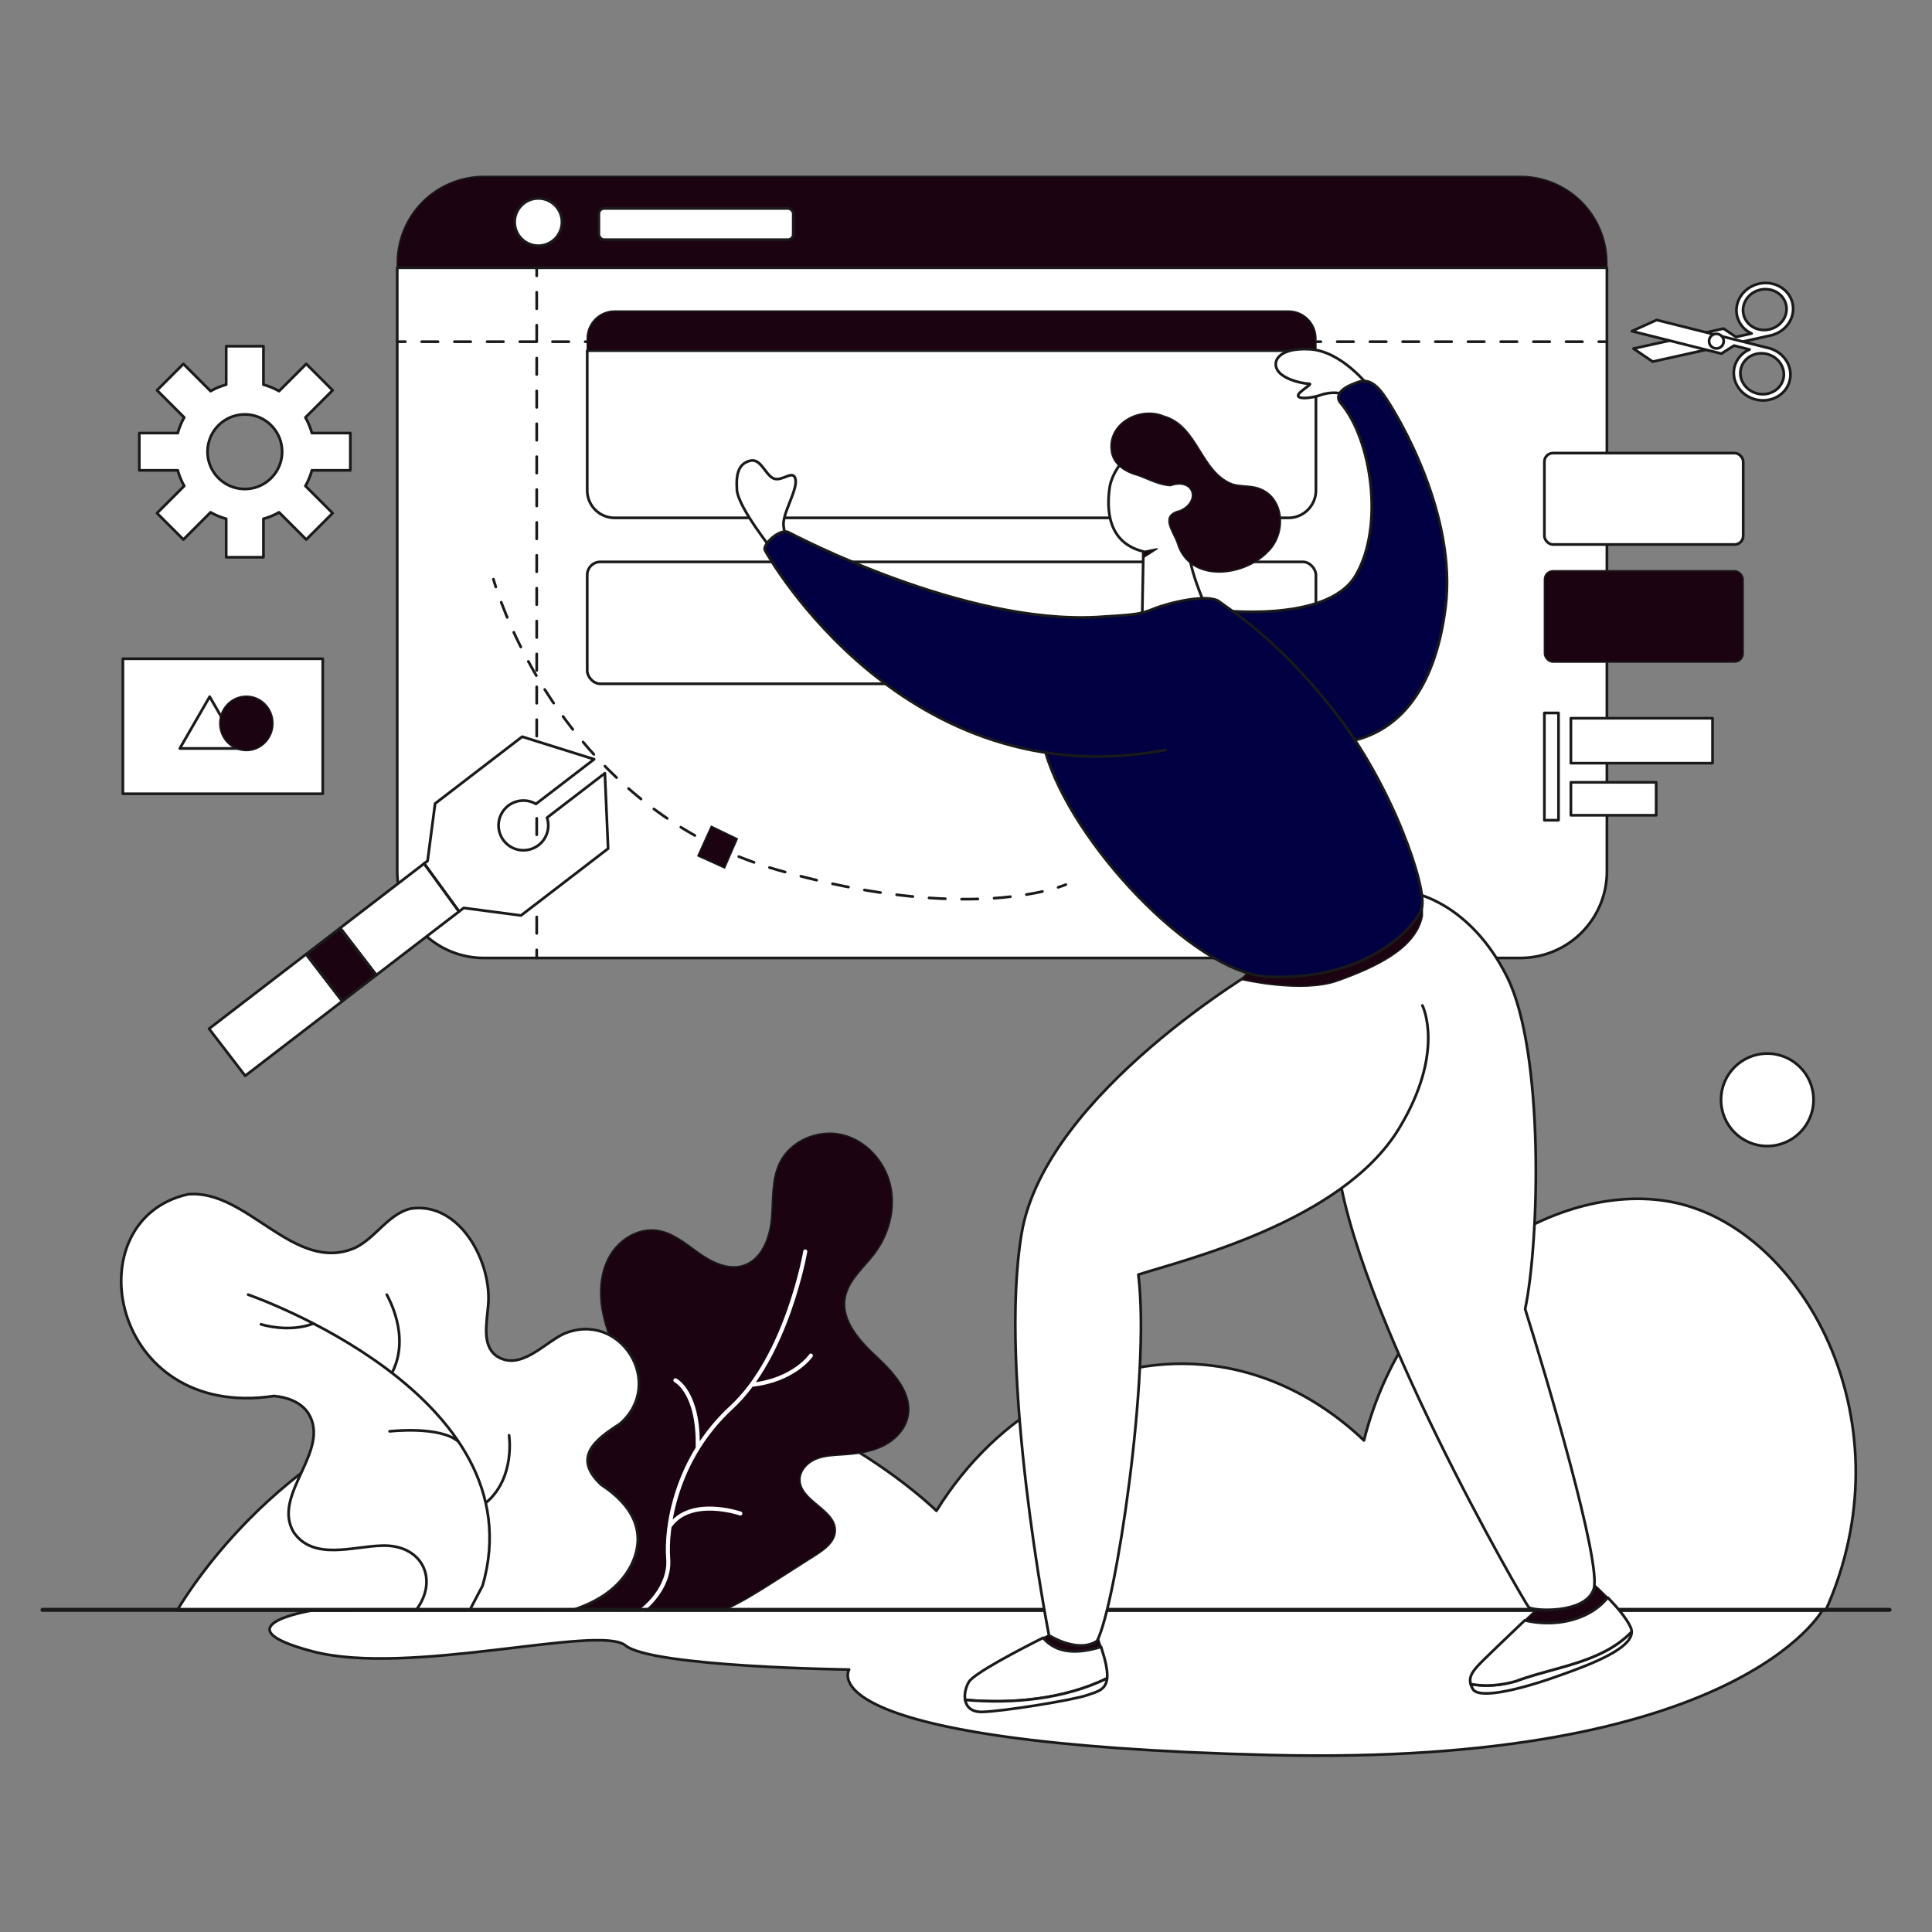
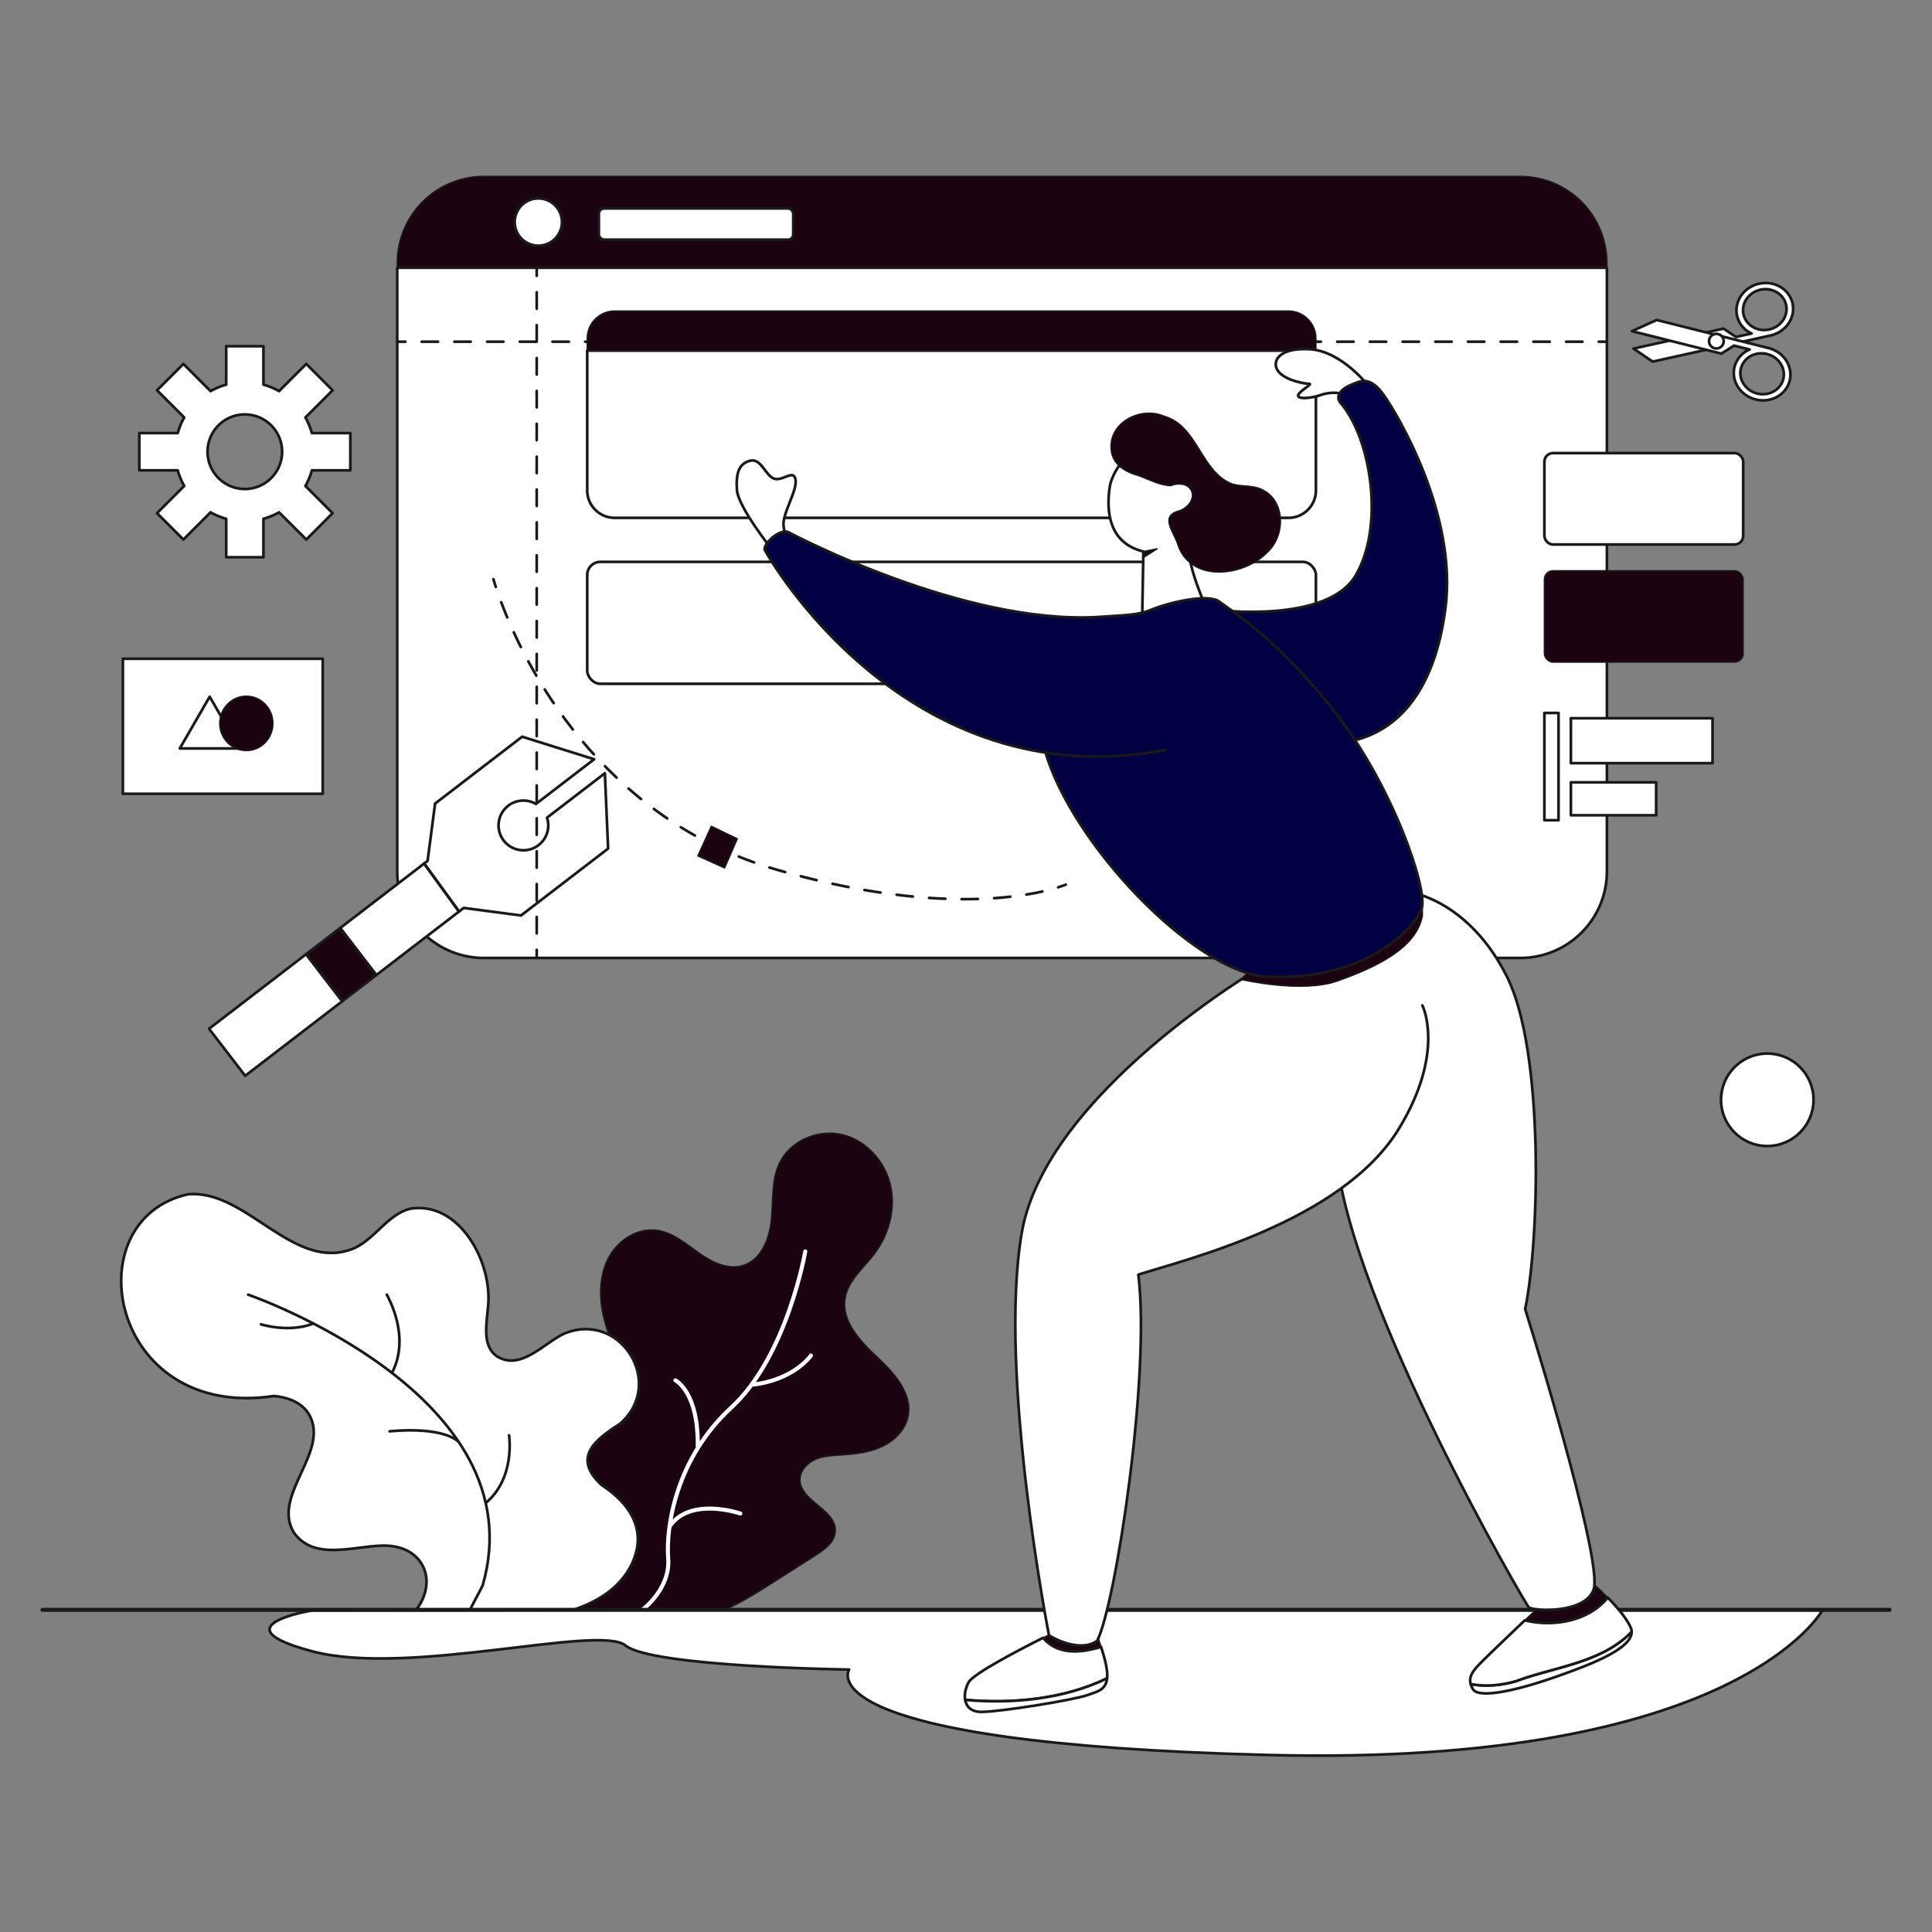
<svg xmlns="http://www.w3.org/2000/svg" viewBox="0 0 3000 3000" id="website-design">
  <rect x="0" y="0" width="3000" height="3000" fill="#808080" stroke="none" />
  <g>
    <g>
      <rect width="3000" height="3000" fill="none" />
      <path fill="#fff" stroke="#1a1a1a" stroke-linecap="round" stroke-linejoin="round" stroke-width="4.198" d="M1241.617,2499.535H2830.369s-130.215,243.627-858.388,225.673-653.451-132.726-653.451-132.726-306.214-3.943-347.237-37.353-336.218,48.695-486.044,9.139,0-63.685,0-63.685Z" />
-       <path fill="#fff" stroke="#1a1a1a" stroke-linecap="round" stroke-linejoin="round" stroke-width="4.198" d="M275.012,2500.581h2559.914c128.708-287.852-29.237-580.591-224.063-630.747-176.446-45.425-425.207,97.293-492.937,366.902-32.215-30.901-119.669-106.064-249.27-117.633-160.389-14.317-320.602,74.541-414.516,226.863-26.263-25.04-296.51-273.912-672.188-201.656C459.063,2206.413,300.061,2459.237,275.012,2500.581Z" />
      <circle cx="2744.232" cy="1707.762" r="71.82" fill="#fff" stroke="#1a1a1a" stroke-linecap="round" stroke-linejoin="round" stroke-width="4.198" />
      <path fill="#1c0311" stroke="#1a1a1a" stroke-linecap="round" stroke-linejoin="round" stroke-width="2.099" d="M2495.211,408.285A134.437,134.437,0,0,0,2360.773,273.847H751.258A134.437,134.437,0,0,0,616.82,408.285v7.469H2495.211Z" />
      <path fill="#fff" stroke="#1a1a1a" stroke-linecap="round" stroke-linejoin="round" stroke-width="4.198" d="M616.82,415.753v937.328A134.437,134.437,0,0,0,751.258,1487.519H2360.773a134.437,134.437,0,0,0,134.437-134.437V415.753Z" />
      <rect width="308.708" height="141.906" x="2398.117" y="703.58" fill="#fff" stroke="#1a1a1a" stroke-linecap="round" stroke-linejoin="round" stroke-width="4.198" rx="13.307" />
      <rect width="308.708" height="141.906" x="2398.117" y="886.272" fill="#1c0311" stroke="#1a1a1a" stroke-linecap="round" stroke-linejoin="round" stroke-width="2.099" rx="13.307" />
      <path fill="#fff" stroke="#1a1a1a" stroke-linecap="round" stroke-linejoin="round" stroke-width="4.198" d="M1795.638,854.542s-13.036,3.947-20.228,1.867" />
      <path fill="none" stroke="#1a1a1a" stroke-linecap="round" stroke-linejoin="round" stroke-width="4.198" d="M766.195,899.355s1.158,4.284,3.682,12.039" />
      <path fill="none" stroke="#1a1a1a" stroke-dasharray="25.271 25.271" stroke-linecap="round" stroke-linejoin="round" stroke-width="4.198" d="M778.275,935.224c34.781,92.314,151.103,336.419,430.443,415.99,230.868,65.764,369.817,43.957,422.26,30.125" />
      <path fill="none" stroke="#1a1a1a" stroke-linecap="round" stroke-linejoin="round" stroke-width="4.198" d="M1643.119,1377.844c7.923-2.497,11.857-4.223,11.857-4.223" />
      <line x1="833.414" x2="833.414" y1="415.753" y2="428.347" fill="none" stroke="#1a1a1a" stroke-linecap="round" stroke-linejoin="round" stroke-width="4.198" />
      <line x1="833.414" x2="833.414" y1="453.873" y2="1462.162" fill="none" stroke="#1a1a1a" stroke-dasharray="25.526 25.526" stroke-linecap="round" stroke-linejoin="round" stroke-width="4.198" />
      <line x1="833.414" x2="833.414" y1="1474.926" y2="1487.519" fill="none" stroke="#1a1a1a" stroke-linecap="round" stroke-linejoin="round" stroke-width="4.198" />
      <line x1="616.82" x2="629.414" y1="530.585" y2="530.585" fill="none" stroke="#1a1a1a" stroke-linecap="round" stroke-linejoin="round" stroke-width="4.198" />
      <line x1="654.8" x2="2469.924" y1="530.585" y2="530.585" fill="none" stroke="#1a1a1a" stroke-dasharray="25.386 25.386" stroke-linecap="round" stroke-linejoin="round" stroke-width="4.198" />
      <line x1="2482.617" x2="2495.211" y1="530.585" y2="530.585" fill="none" stroke="#1a1a1a" stroke-linecap="round" stroke-linejoin="round" stroke-width="4.198" />
      <polygon fill="#fff" points="528.205 1441.054 584.32 1514.108 712.788 1415.427 658.588 1340.902 528.205 1441.054" />
-       <path fill="#fff" d="M809.069,1421.53l135.183-103.838-4.998-117.01-89.838,69.008a38.587,38.587,0,1,1-17.23-21.313l90.378-69.422L810.8,1143.956,675.617,1247.794l-11.67,88.99-5.36,4.117,54.2,74.526,7.275-5.588Z" />
      <rect width="66.608" height="92.119" x="496.546" y="1451.809" fill="#fff" transform="rotate(-37.529 529.85 1497.868)" />
      <rect width="190.13" height="92.119" x="332.983" y="1530.007" fill="#fff" transform="rotate(-37.529 428.048 1576.066)" />
      <polygon fill="none" stroke="#fff" stroke-miterlimit="10" stroke-width="2.099" points="528.205 1441.054 584.32 1514.108 712.788 1415.427 658.588 1340.902 528.205 1441.054" />
      <path fill="none" stroke="#fff" stroke-miterlimit="10" stroke-width="2.099" d="M809.069,1421.53l135.183-103.838-4.998-117.01-89.838,69.008a38.587,38.587,0,1,1-17.23-21.313l90.378-69.422L810.8,1143.956,675.617,1247.794l-11.67,88.99-5.36,4.117,54.2,74.526,7.275-5.588Z" />
      <rect width="66.608" height="92.119" x="496.546" y="1451.809" fill="#1c0311" stroke="#1a1a1a" stroke-linecap="round" stroke-linejoin="round" stroke-width="2.099" transform="rotate(-37.529 529.85 1497.868)" />
      <rect width="190.13" height="92.119" x="332.983" y="1530.007" fill="none" stroke="#fff" stroke-miterlimit="10" stroke-width="2.099" transform="rotate(-37.529 428.048 1576.066)" />
      <polygon fill="none" stroke="#1a1a1a" stroke-linecap="round" stroke-linejoin="round" stroke-width="4.198" points="528.205 1441.054 584.32 1514.108 712.788 1415.427 658.588 1340.902 528.205 1441.054" />
      <path fill="none" stroke="#1a1a1a" stroke-linecap="round" stroke-linejoin="round" stroke-width="4.198" d="M809.069,1421.53l135.183-103.838-4.998-117.01-89.838,69.008a38.587,38.587,0,1,1-17.23-21.313l90.378-69.422L810.8,1143.956,675.617,1247.794l-11.67,88.99-5.36,4.117,54.2,74.526,7.275-5.588Z" />
      <rect width="66.608" height="92.119" x="496.546" y="1451.809" fill="none" stroke="#1a1a1a" stroke-linecap="round" stroke-linejoin="round" stroke-width="4.198" transform="rotate(-37.529 529.85 1497.868)" />
      <rect width="190.13" height="92.119" x="332.983" y="1530.007" fill="none" stroke="#1a1a1a" stroke-linecap="round" stroke-linejoin="round" stroke-width="4.198" transform="rotate(-37.529 428.048 1576.066)" />
      <path fill="#fff" stroke="#1a1a1a" stroke-linecap="round" stroke-linejoin="round" stroke-width="4.198" d="M544.003,730.375V672.489h-59.719a106.651,106.651,0,0,0-10.032-24.228l42.222-42.222-40.939-40.939L433.313,607.323a106.636,106.636,0,0,0-24.228-10.032V537.598H351.226V597.291a106.636,106.636,0,0,0-24.228,10.032l-42.222-42.223-40.939,40.939,42.222,42.222a106.651,106.651,0,0,0-10.032,24.228h-59.719V730.375h59.719a106.639,106.639,0,0,0,10.032,24.228l-42.222,42.222,40.939,40.939,42.222-42.222a106.635,106.635,0,0,0,24.228,10.032v59.693h57.859V805.574a106.635,106.635,0,0,0,24.228-10.032l42.222,42.222,40.939-40.939-42.222-42.222A106.639,106.639,0,0,0,484.284,730.375Zm-113.728,0a57.896,57.896,0,0,1-21.19,21.19,56.485,56.485,0,0,1-13.961,5.789,58.114,58.114,0,0,1-29.964,0,56.302,56.302,0,0,1-13.934-5.789,58.19,58.19,0,0,1-27.004-35.15,58.726,58.726,0,0,1-1.938-14.982,57.594,57.594,0,0,1,1.964-14.982,56.497,56.497,0,0,1,5.789-13.961A58.093,58.093,0,0,1,351.226,651.3a56.302,56.302,0,0,1,13.934-5.789,58.114,58.114,0,0,1,29.964,0A56.486,56.486,0,0,1,409.085,651.3a58.093,58.093,0,0,1,21.19,21.189,56.497,56.497,0,0,1,5.789,13.961,57.594,57.594,0,0,1,1.964,14.982,58.726,58.726,0,0,1-1.938,14.982A57.574,57.574,0,0,1,430.275,730.375Z" />
      <circle cx="835.904" cy="344.8" r="36.721" fill="#fff" stroke="#1a1a1a" stroke-linecap="round" stroke-linejoin="round" stroke-width="4.198" />
      <rect width="301.862" height="48.547" x="929.885" y="323.639" fill="#fff" stroke="#1a1a1a" stroke-linecap="round" stroke-linejoin="round" stroke-width="4.198" rx="8.198" />
      <path fill="#fff" stroke="#1a1a1a" stroke-linecap="round" stroke-linejoin="round" stroke-width="4.198" d="M911.836,544.434V761.485a42.643,42.643,0,0,0,42.643,42.643H2000.709a42.643,42.643,0,0,0,42.643-42.643V544.434Z" />
      <path fill="#1c0311" stroke="#1a1a1a" stroke-linecap="round" stroke-linejoin="round" stroke-width="2.099" d="M2043.352,525.615a42.643,42.643,0,0,0-42.643-42.643H954.479A42.643,42.643,0,0,0,911.836,525.615v18.819H2043.352Z" />
      <rect width="1131.516" height="189.327" x="911.836" y="872.473" fill="#fff" stroke="#1a1a1a" stroke-linecap="round" stroke-linejoin="round" stroke-width="4.198" rx="20.317" />
      <path fill="#1c0311" stroke="#1a1a1a" stroke-linecap="round" stroke-linejoin="round" stroke-width="2.099" d="M1362.27,2107.484c-26.687-24.884-56.107-56.158-49.856-92.106,4.718-27.129,28.36-46.109,45.062-68.001,23.092-30.268,33.876-70.577,25.154-107.636-8.722-37.059-38.191-69.418-75.275-78.03-37.084-8.612-79.694,9.243-96.559,43.374-13.217,26.749-10.217,58.199-12.943,87.91-2.726,29.711-15.451,63.061-43.936,71.937-23.791,7.414-48.984-5.316-69.273-19.785-20.289-14.468-40.428-31.729-65.145-34.9-29.006-3.722-58.02,14.289-72.709,39.576-14.689,25.287-16.732,56.351-11.582,85.138,5.151,28.787,16.942,55.896,28.638,82.699l-76.907,88.103-25.238,293.771h264.239c27.243-12.3,52.682-28.463,77.931-44.567q31.293-19.959,62.586-39.919c14.119-9.005,29.777-20.509,30.717-37.229,1.906-33.906-55.846-47.019-54.898-80.965.386-13.836,11.562-25.461,24.3-30.876s26.928-5.938,40.741-6.821c21.17-1.354,42.717-3.853,61.956-12.789,19.239-8.936,36.055-25.341,40.621-46.057C1417.748,2164.678,1388.957,2132.367,1362.27,2107.484Z" />
      <path fill="none" stroke="#fff" stroke-linecap="round" stroke-linejoin="round" stroke-width="6.297" d="M1250.419 1943.226s-27.943 162.449-114.8 242.368-101.794 186.972-98.06 234.274-39.833 79.667-39.833 79.667M1149.591 2350.16s-77.951-26.812-109.928 20.204M1048.763 2143.372s36.864 17.898 34.614 105.497M1259.133 2104.936s-26.311 38.393-92.2 45.337" />
      <path fill="#fff" stroke="#1a1a1a" stroke-linecap="round" stroke-linejoin="round" stroke-width="4.198" d="M979.483,2431.812c27.422-53.811-.149-96.524-45.7-126.2-44.987-41.834-11.072-69.291,28.942-94.723,71.906-62.796.347-177.185-87.658-139.608-31.623,15.306-68.344,59.208-105.226,33.543-21.193-16.781-14.197-49.525-11.932-76.463,7.043-67.559-43.889-163.853-120.931-151.493-34.315,8.591-53.87,45.591-85.794,60.828-94.328,40.965-167.497-91.812-259.449-83.172-178.266,39.972-121.711,351.682,133.611,313.189,20.399,1.682,41.74,9.397,53.139,26.395,37.062,58.144-57.765,126.99-22.328,185.397,30.894,44.398,92.227,21.486,137.093,20.559,62.952-1.937,88.069,53.026,53.256,99.468H891.046C927.712,2487.079,960.79,2467.085,979.483,2431.812Z" />
      <path fill="#fff" stroke="#1a1a1a" stroke-linecap="round" stroke-linejoin="round" stroke-width="4.198" d="M729.785 2499.535l19.605-37.344c85.891-296.883-364.102-451.859-364.102-451.859M790.469 2228.792s10.315 66.243-36.232 105.008M600.638 2010.331c1.245 3.112 37.771 64.36 7.994 121.494M604.995 2222.576s78.679-9.108 107.181 16.293M405.206 2056.389s42.878 13.742 81.5-1.22" />
      <line x1="66" x2="2934" y1="2499.761" y2="2499.761" fill="none" stroke="#1a1a1a" stroke-linecap="round" stroke-linejoin="round" stroke-width="6.297" />
      <polygon fill="#1c0311" stroke="#1a1a1a" stroke-linecap="round" stroke-linejoin="round" stroke-width="2.099" points="1083.617 1329.032 1104.502 1282.993 1144.895 1302.475 1125.162 1347.791 1083.617 1329.032" />
      <path fill="#1c0311" stroke="#1a1a1a" stroke-linecap="round" stroke-linejoin="round" stroke-width="2.099" d="M1709.762,2557.259c-3.42-11.141-7.528-24.004-8.572-25.049-1.867-1.867-59.283,0-59.283,0s-8.923,4.315-22.234,10.996C1641.722,2569.325,1676.181,2567.503,1709.762,2557.259Z" />
      <path fill="#fff" stroke="#1a1a1a" stroke-linecap="round" stroke-linejoin="round" stroke-width="4.198" d="M1719.075,2606.123c.795-7.597-.397-17.923-4.349-32.367,0,0-2.269-7.713-4.965-16.496-33.581,10.244-68.039,12.066-90.089-14.053-36.999,18.571-107.919,55.438-115.471,68.826-4.674,8.286-7.11,18.694-5.532,27.538C1572.306,2646.206,1652.601,2638.466,1719.075,2606.123Z" />
      <path fill="#fff" stroke="#1a1a1a" stroke-linecap="round" stroke-linejoin="round" stroke-width="4.198" d="M1498.67,2639.571c1.89,10.587,9.539,18.929,26.071,18.675,30.342-.467,141.454-18.179,163.846-26.141,14.874-5.288,28.562-7.556,30.489-25.982C1652.601,2638.466,1572.306,2646.206,1498.67,2639.571Z" />
      <path fill="#1c0311" stroke="#1a1a1a" stroke-linecap="round" stroke-linejoin="round" stroke-width="2.099" d="M2496.473,2480.69c-14.442-14.818-27.402-25.967-27.402-25.967l-75.621,36.877s-11.059,10.487-25.707,24.437C2414.478,2527.359,2468.22,2515.971,2496.473,2480.69Z" />
      <path fill="#fff" stroke="#1a1a1a" stroke-linecap="round" stroke-linejoin="round" stroke-width="4.198" d="M2354.251,2610.433c-22.334,6.381-47.089,9.105-70.587,4.524a33.087,33.087,0,0,0,3.356,7.812c8.869,15.404,67.686,2.334,126.502-18.205,54.364-18.984,120.684-43.95,120.094-70.844C2487.195,2582.177,2414.074,2587.999,2354.251,2610.433Z" />
      <path fill="#fff" stroke="#1a1a1a" stroke-linecap="round" stroke-linejoin="round" stroke-width="4.198" d="M2496.473,2480.69c-28.253,35.282-81.995,46.669-128.73,35.347-25.071,23.877-60.68,57.921-69.52,67.055-11.489,11.872-17.619,20.607-14.559,31.866,23.498,4.58,48.253,1.857,70.587-4.524,59.824-22.434,132.944-28.256,179.365-76.713a17.15,17.15,0,0,0-1.528-6.645C2525.675,2512.646,2510.386,2494.965,2496.473,2480.69Z" />
      <path fill="#fff" stroke="#1a1a1a" stroke-linecap="round" stroke-linejoin="round" stroke-width="4.198" d="M2075.716,1798.717c23.651,229.042,292.526,691.482,298.128,697.083s87.758,11.203,100.828-28.008-74.688-334.227-106.43-435.055c22.406-106.43,29.875-399.578-28.008-515.702s-145.641-130.345-145.641-130.345l-151.242,50.414" />
      <path fill="#fff" stroke="#1a1a1a" stroke-linecap="round" stroke-linejoin="round" stroke-width="4.198" d="M2208.704,1561.273s36.303,71.887-36.517,191.387c-88.711,145.578-335.471,204.146-404.559,226.552,19.292,156.844-35.474,514.099-64.105,568.87-29.875,19.917-74.688-8.714-74.688-8.714S1549.169,2132.321,1586.513,1914.483s372.193-413.271,372.193-413.271l161.201-64.107" />
      <path fill="#1c0311" stroke="#1a1a1a" stroke-linecap="round" stroke-linejoin="round" stroke-width="2.099" d="M1927.307,1520.847s94.155,22.329,150.264,2.129,121.621-49.376,131.134-100.996l-.192-25.483-261.864,104.036Z" />
      <path fill="#fff" stroke="#1a1a1a" stroke-linecap="round" stroke-linejoin="round" stroke-width="4.198" d="M1872.504,942.3s-30.809-67.219-26.141-98.027,71.887-65.352.934-127.902-119.5,8.402-124.168,40.145-4.668,85.891,52.281,99.895l-1.867,104.562" />
      <polygon fill="#1c0311" stroke="#1a1a1a" stroke-linecap="round" stroke-linejoin="round" stroke-width="2.099" points="1796.776 852.161 1775.41 856.41 1775.241 865.879 1796.776 852.161" />
      <path fill="#fff" stroke="#1a1a1a" stroke-linecap="round" stroke-linejoin="round" stroke-width="4.198" d="M2125.975,600.605s-42.012-55.549-92.426-58.35-59.75,21.006-48.08,35.01,41.078,18.672,47.613,18.672-19.605,13.537-17.271,19.139,24.273,2.334,35.477-1.867,33.143-5.602,38.744,2.801S2125.975,600.605,2125.975,600.605Z" />
      <path fill="#000042" stroke="#1a1a1a" stroke-linecap="round" stroke-linejoin="round" stroke-width="4.198" d="M1887.441,946.968s172.715,22.406,217.527-53.215,24.84-210.848-22.406-267.008c-11.04-11.291.934-23.34,14.938-28.941s28.941-15.871,51.348,15.871,113.898,185.785,95.739,329.559c-16.68,132.062-77.067,199.789-162.024,210.059C1992.938,1065.535,1887.441,946.968,1887.441,946.968Z" />
      <path fill="#fff" stroke="#1a1a1a" stroke-linecap="round" stroke-linejoin="round" stroke-width="4.198" d="M1199.383,854.076s-53.215-66.285-55.082-93.359,3.734-41.078,20.539-45.279,23.34,21.939,36.41,27.541,31.275-15.404,34.076,1.867-20.539,52.281-18.672,71.42,9.803,24.74,9.803,24.74Z" />
      <path fill="#000042" stroke="#1a1a1a" stroke-linecap="round" stroke-linejoin="round" stroke-width="4.198" d="M1809.953,1164.496C1405.707,1241.05,1191.813,862.768,1187.737,854.218s23.281-34.377,36.542-27.683,271.987,142.84,479.245,131.637c60.689-3.703,66.752-4.201,88.691-13.07s84.023-24.273,101.295-10.736,86.357,53.682,177.85,169.447S2217,1381.089,2207.664,1410.031s-85.891,114.832-242.734,106.43c-112.965-9.336-300.498-206.819-341.576-348.726" />
      <path fill="#1c0311" stroke="#1a1a1a" stroke-linecap="round" stroke-linejoin="round" stroke-width="2.099" d="M1725.511,699.171c-5.051-42.753,45.332-68.644,81.966-52.978,53.095,15.292,56.828,86.608,106.052,105.325,12.998,4.003,27.251,2.221,40.215,6.326,42.086,13.841,44.343,71.962,14.282,99.667-37.487,38.876-121.588,47.881-139.918-14.398-7.206-19.891-27.751-42.897,4.785-50.379,32-14.851,20.251-51.003-15.338-38.594-17.249-.674-33.617-9.754-49.649-15.632C1748.134,733.266,1727.815,721.642,1725.511,699.171Z" />
      <rect width="219.948" height="69.739" x="2439.264" y="1115.291" fill="#fff" stroke="#1a1a1a" stroke-linecap="round" stroke-linejoin="round" stroke-width="4.198" />
      <rect width="132.417" height="51.147" x="2439.264" y="1214.791" fill="#fff" stroke="#1a1a1a" stroke-linecap="round" stroke-linejoin="round" stroke-width="4.198" />
      <rect width="21.945" height="166.582" x="2398.117" y="1107.062" fill="#fff" stroke="#1a1a1a" stroke-linecap="round" stroke-linejoin="round" stroke-width="4.198" />
      <rect width="310.353" height="209.66" x="190.79" y="1022.921" fill="#fff" stroke="#1a1a1a" stroke-linecap="round" stroke-linejoin="round" stroke-width="4.198" />
      <polygon fill="#fff" stroke="#1a1a1a" stroke-linecap="round" stroke-linejoin="round" stroke-width="4.198" points="279.187 1162.197 325.59 1081.825 371.993 1162.197 279.187 1162.197" />
      <ellipse cx="382.519" cy="1123.257" fill="#1c0311" stroke="#1a1a1a" stroke-linecap="round" stroke-linejoin="round" stroke-width="2.099" rx="41.302" ry="42.26" />
      <path fill="#fff" stroke="#1a1a1a" stroke-linecap="round" stroke-linejoin="round" stroke-width="4.198" d="M2697.271,490.29a40.047,40.047,0,0,0,22.626,27.551l-24.383,5.411-19.179-12.986-139.868,31.04,29.778,20.223,186.232-41.33.275-.212c21.782-6.575,35.381-27.739,30.702-48.824-4.92-22.171-28.215-35.878-52.004-30.598C2707.64,445.849,2692.351,468.119,2697.271,490.29Zm76.142-16.898c3.779,17.028-7.95,34.121-26.207,38.173-18.257,4.052-36.137-6.471-39.915-23.499-3.774-17.007,7.975-34.105,26.232-38.157C2751.78,445.857,2769.639,456.385,2773.413,473.392Z" />
      <path fill="#fff" stroke="#1a1a1a" stroke-linecap="round" stroke-linejoin="round" stroke-width="4.198" d="M2726.184,620.306c23.635,5.932,47.298-7.128,52.827-29.155,5.258-20.948-7.754-42.478-29.347-49.65l-.269-.219-176.967-44.418-38.38,17.374,138.96,34.878,19.529-12.454,24.225,6.08a40.047,40.047,0,0,0-23.376,26.917C2687.859,591.687,2702.529,614.369,2726.184,620.306Zm2.33-9.283c-18.139-4.553-29.413-21.968-25.172-38.865,4.246-16.917,22.408-26.944,40.547-22.391,18.138,4.553,29.393,21.963,25.146,38.88C2764.795,605.544,2746.653,615.576,2728.514,611.023Z" />
      <circle cx="2665.183" cy="529.768" r="11.366" fill="#fff" stroke="#1a1a1a" stroke-linecap="round" stroke-linejoin="round" stroke-width="4.198" />
    </g>
  </g>
</svg>